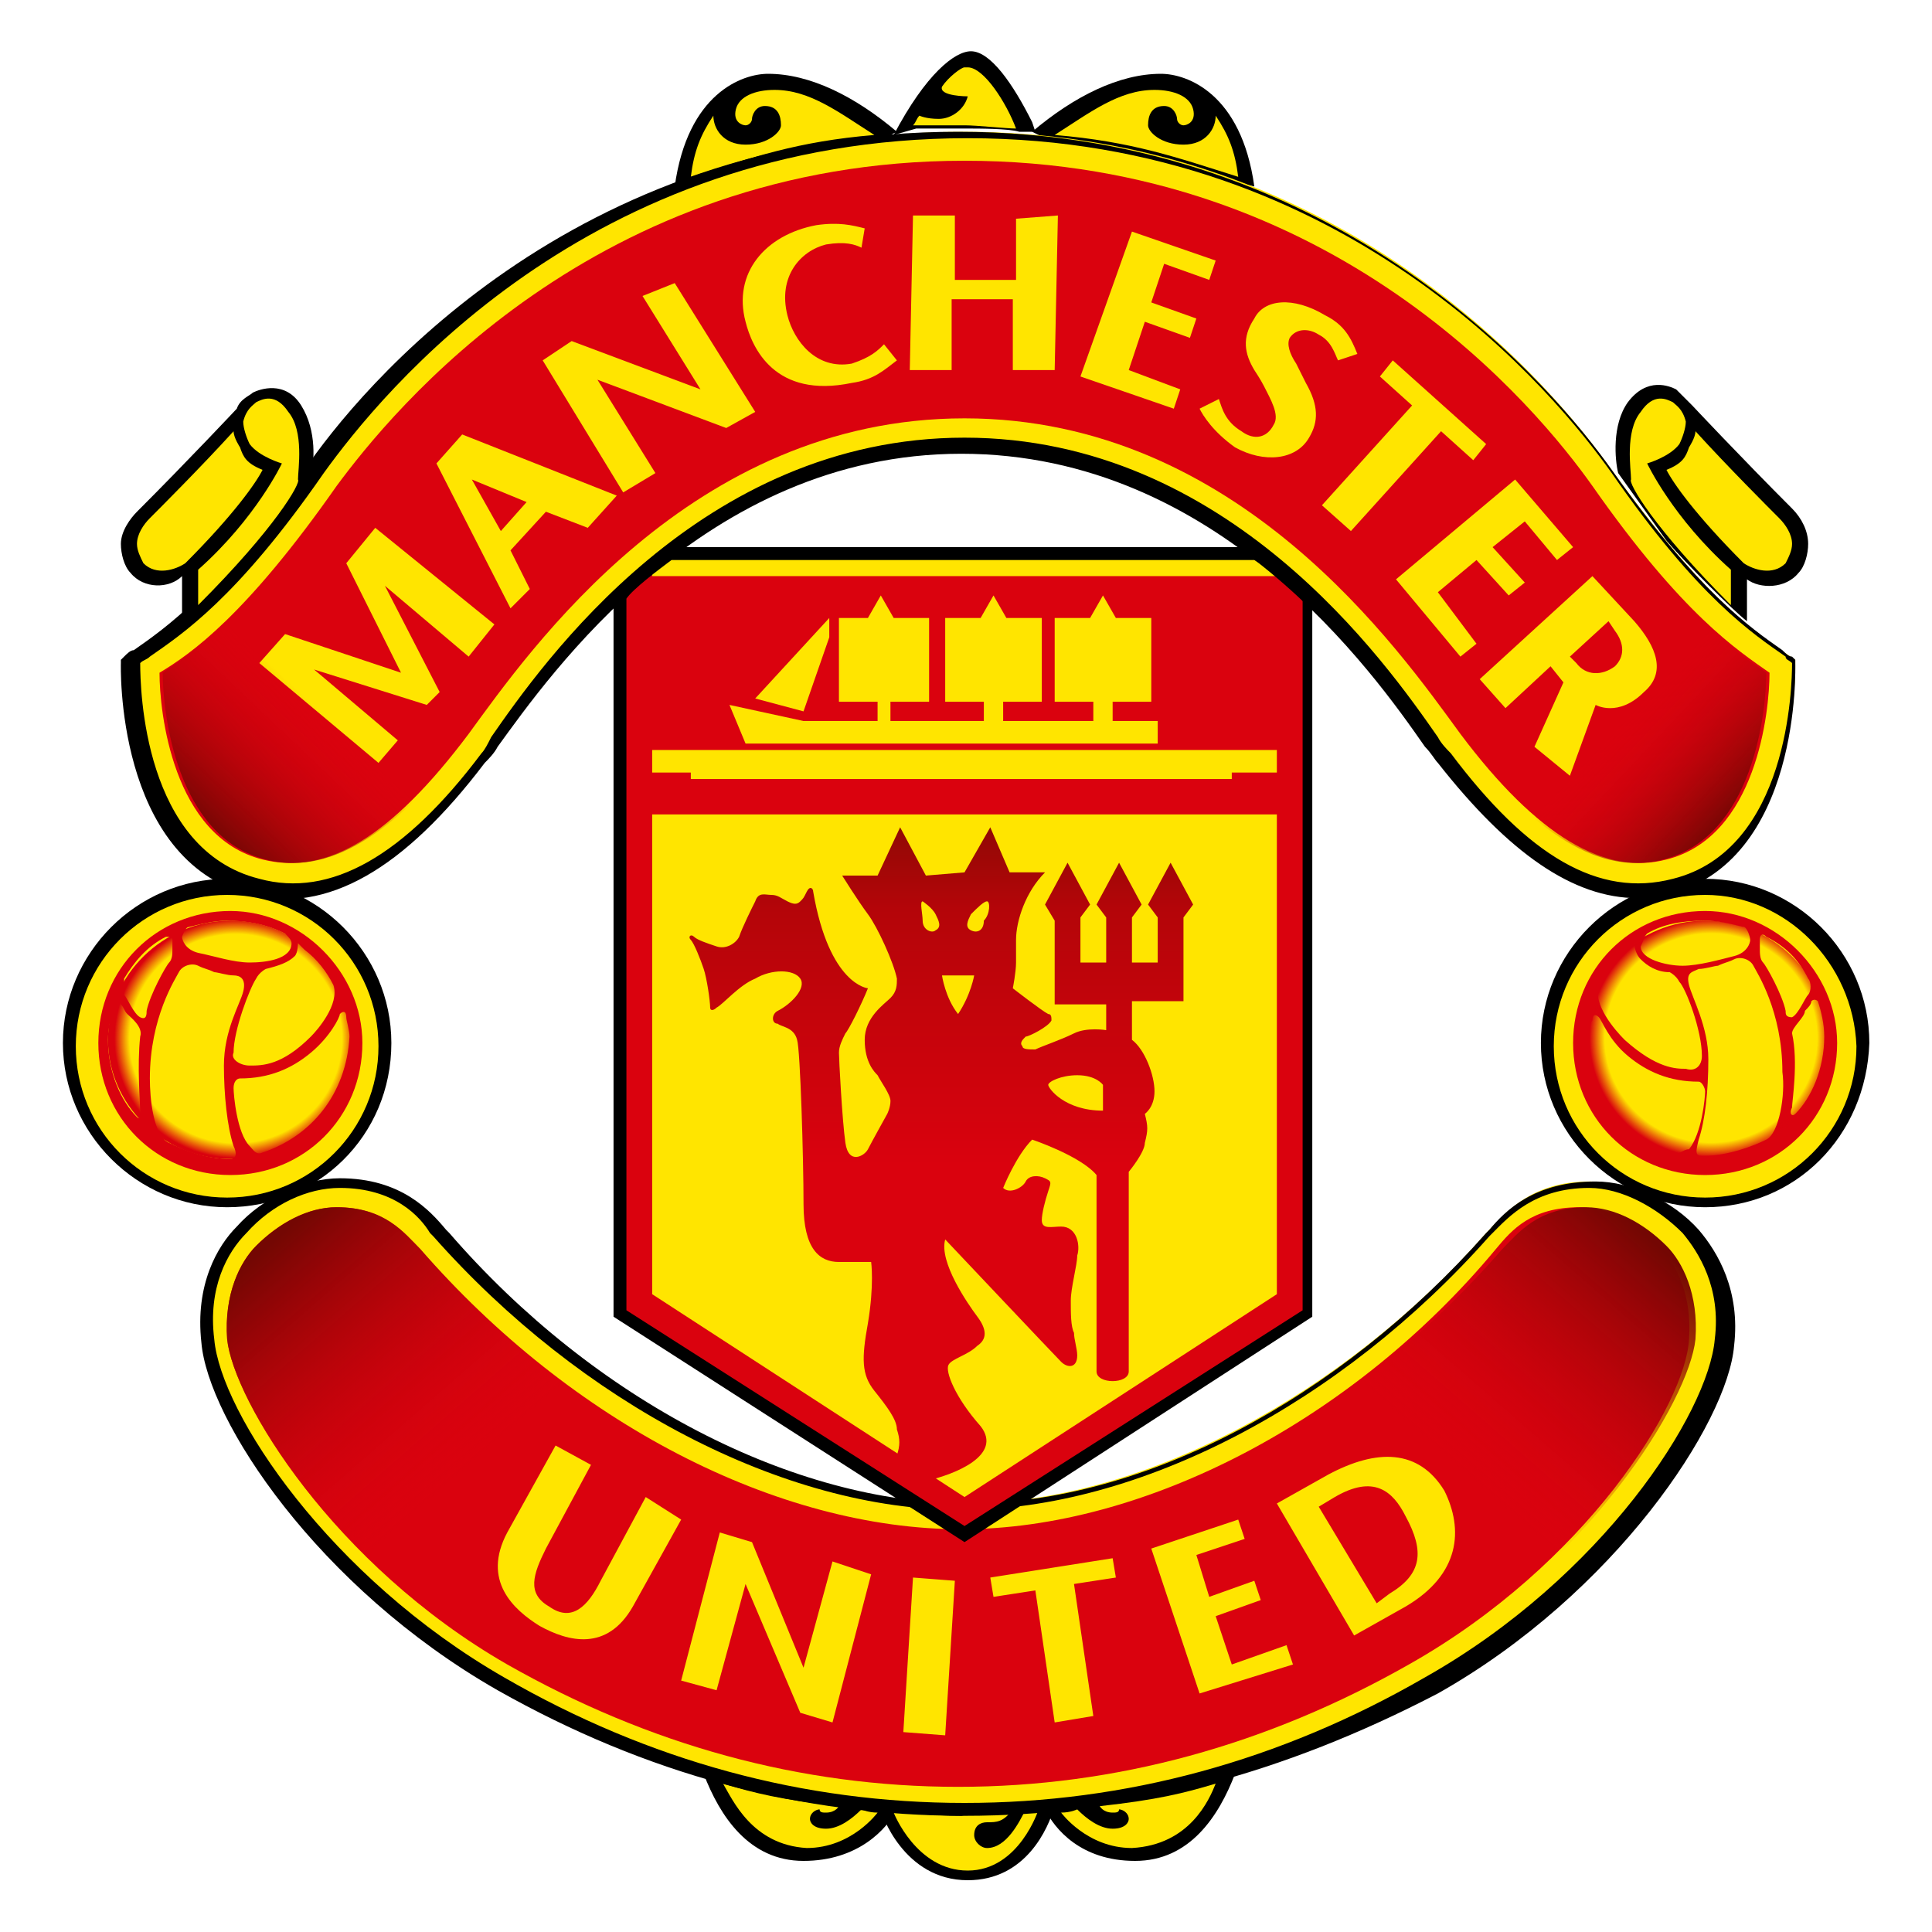
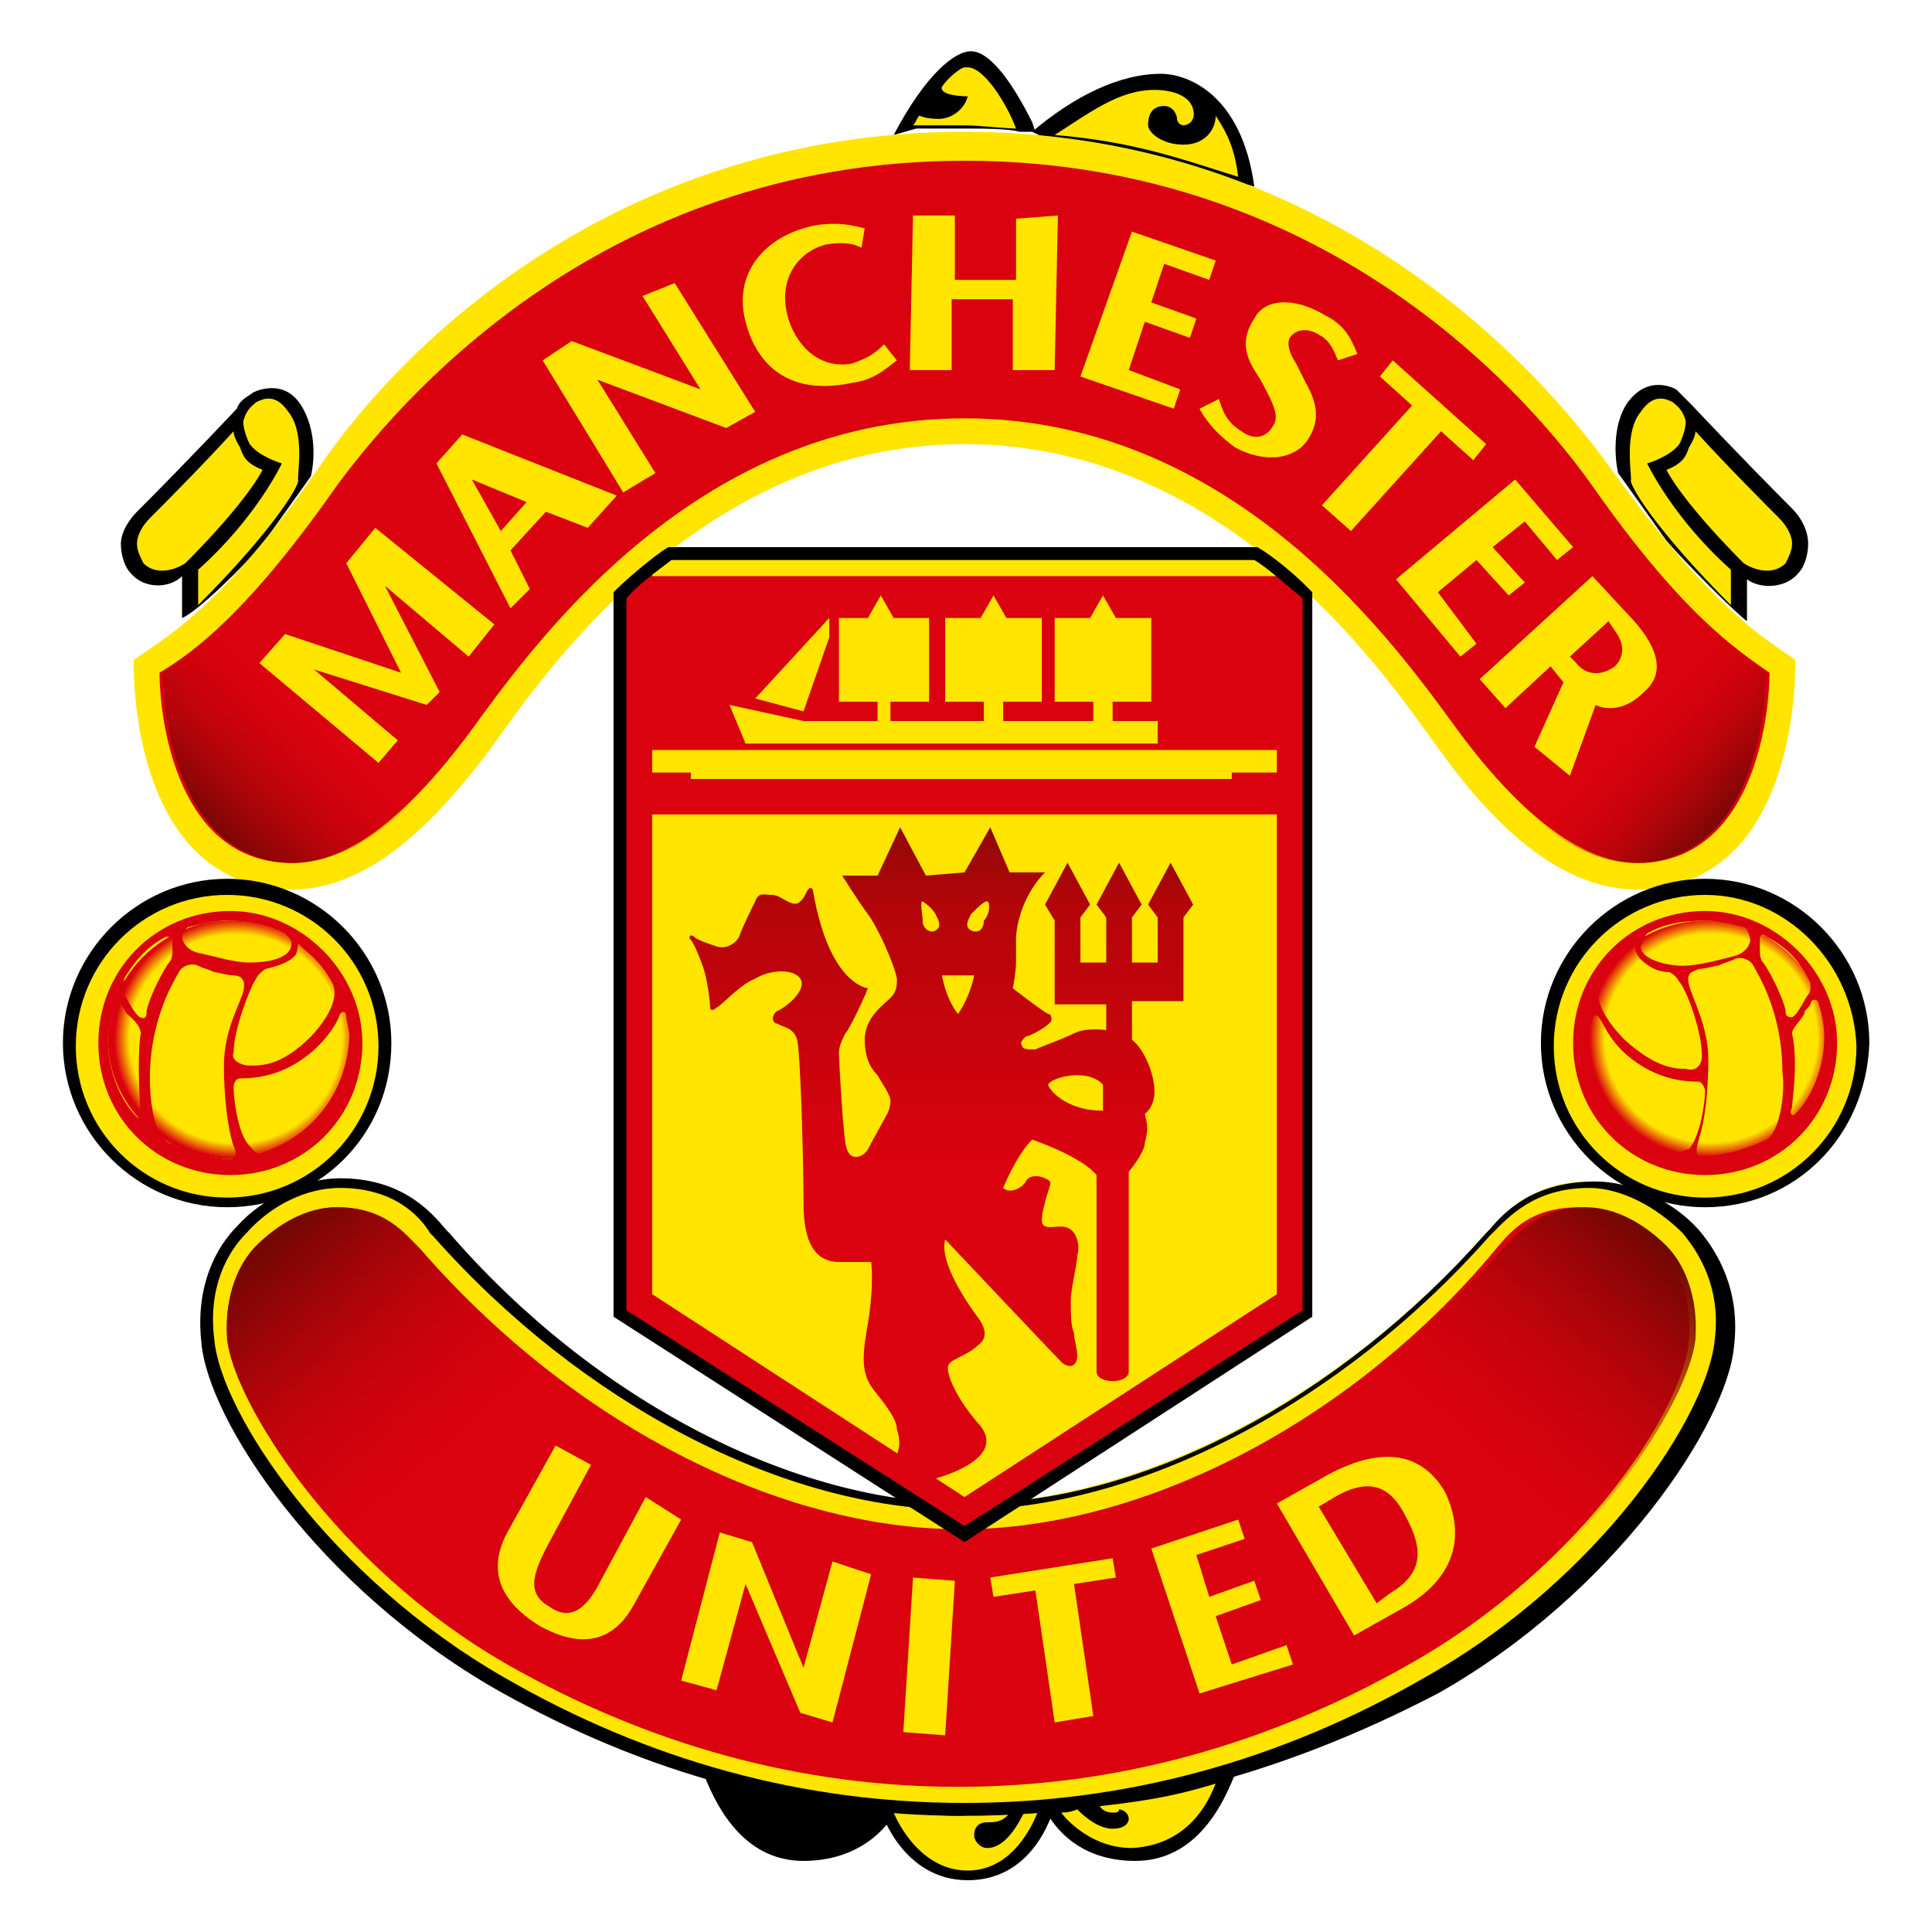
<svg xmlns="http://www.w3.org/2000/svg" xmlns:xlink="http://www.w3.org/1999/xlink" version="1.1" id="Layer_1" x="0px" y="0px" width="60px" height="60px" viewBox="0 0 60 60" style="enable-background:new 0 0 60 60;" xml:space="preserve">
  <style type="text/css">
	.st0{fill:#FFE500;}
	.st1{fill:#DA020E;}
	.st2{clip-path:url(#SVGID_2_);}
	.st3{fill:url(#path7506_1_);}
	.st4{fill:url(#path39821_1_);}
	.st5{fill:url(#path39847_1_);}
	.st6{fill:url(#path39878_1_);}
	.st7{fill:url(#path39888_1_);}
	.st8{fill:url(#path39854_1_);}
	.st9{fill:url(#path39874_1_);}
</style>
  <g id="layer1" transform="translate(-330.946, -277.008)">
    <path id="path22" d="M363.7,333.1c-0.2,0.7-0.9,2.3-2.7,2.3c-2,0-2.7-2.1-2.7-2.2l-0.1-0.2c0,0,1.7,0.1,2.7,0.1   c0.9,0,2.5-0.1,2.8-0.1L363.7,333.1L363.7,333.1z" />
    <path id="path26" d="M368.9,332l0.4,0.1c-0.5,1.3-1.4,2.7-3.1,2.7c-1.7,0-2.5-1-2.8-1.6l-0.3-0.2C363.1,333,366,332.9,368.9,332" />
    <path id="path30" d="M353.2,332l-0.4,0.1c0.5,1.3,1.4,2.7,3.1,2.7c1.7,0,2.6-1,2.9-1.6l0.2-0.2C359,333,356.1,332.9,353.2,332" />
    <path id="path34" class="st0" d="M362.4,333.2c-0.3,0.4-0.5,0.4-0.8,0.4c-0.2,0-0.4,0.1-0.4,0.4c0,0.2,0.2,0.4,0.4,0.4   c0.6,0,1-0.8,1.2-1.2c0,0,0.3,0,0.4,0c0,0-0.6,1.9-2.2,1.9c-1.6,0-2.3-1.8-2.3-1.8s1.4,0.1,2.1,0.1   C361.7,333.2,362.2,333.2,362.4,333.2" />
-     <path id="path890" class="st0" d="M353.4,332.4c1,0.3,1.8,0.5,3.6,0.7c0,0-0.1,0.2-0.4,0.2c-0.1,0-0.2,0-0.2-0.1   c-0.1,0-0.3,0.1-0.3,0.3c0,0.1,0.1,0.3,0.5,0.3c0.4,0,0.8-0.3,1.1-0.6c0,0,0.2,0.1,0.5,0.1c0,0-0.8,1.1-2.2,1.1   C354.3,334.3,353.7,332.9,353.4,332.4" />
    <g id="path1322">
      <path class="st0" d="M360.9,323.7c5.6,0,11.9-3.5,16.2-8.4c0.5-0.5,1.3-1.6,3.2-1.6c1.9,0,4.4,1.7,4.1,4.9    c-0.2,2.3-3.5,7.5-9.1,10.7c-5.6,3.2-10.8,3.9-14.4,3.9c-3.6,0-8.8-0.7-14.4-3.9c-5.6-3.2-8.9-8.4-9.1-10.7    c-0.3-3.2,2.2-4.9,4.1-4.9c1.9,0,2.7,1,3.2,1.6C349,320.3,355.3,323.7,360.9,323.7L360.9,323.7z" />
      <path d="M360.9,333.4c-5.1,0-9.9-1.3-14.5-3.9c-5.6-3.2-9-8.4-9.2-10.8c-0.2-1.8,0.5-3,1.1-3.6c0.8-0.9,2.1-1.5,3.2-1.5    c1.9,0,2.8,1,3.3,1.6l0.1,0.1c4.5,5.2,10.7,8.4,16.1,8.4c5.4,0,11.5-3.2,16.1-8.4l0.1-0.1c0.5-0.6,1.4-1.5,3.3-1.5    c1.1,0,2.4,0.6,3.2,1.5c0.6,0.7,1.3,1.9,1.1,3.6c-0.2,2.4-3.7,7.7-9.2,10.8C370.8,332.1,366,333.4,360.9,333.4z M341.5,313.9    c-1,0-2.1,0.5-2.9,1.4c-0.6,0.6-1.2,1.7-1,3.3c0.2,2.3,3.6,7.4,9,10.5c4.5,2.6,9.3,3.9,14.3,3.9c5,0,9.8-1.3,14.3-3.9    c5.5-3.1,8.8-8.2,9-10.5c0.2-1.6-0.5-2.7-1-3.3c-0.8-0.8-1.9-1.4-2.9-1.4c-1.7,0-2.5,0.9-3,1.4l-0.1,0.1    c-4.6,5.2-10.9,8.5-16.4,8.5c-5.5,0-11.8-3.3-16.4-8.5l-0.1-0.1C344,314.8,343.2,313.9,341.5,313.9z" />
    </g>
    <path id="path1326" class="st1" d="M360.8,324.5c-5.7,0-12.1-3.3-16.8-8.7c-0.5-0.5-1.1-1.3-2.6-1.3c-0.9,0-1.8,0.5-2.5,1.2   c-0.5,0.5-1,1.5-0.9,2.9c0.2,1.9,3.3,7,8.7,10.1c4.4,2.5,9.1,3.8,14,3.8c4.9,0,9.6-1.3,14-3.8c5.5-3.1,8.6-8.1,8.7-10.1   c0.1-1.4-0.4-2.3-0.9-2.9c-0.6-0.7-1.6-1.2-2.5-1.2c-1.5,0-2.1,0.7-2.6,1.3C373,321.1,366.5,324.5,360.8,324.5L360.8,324.5z" />
    <path id="path6226" d="M385.2,296.3l0-1.3c0.4,0.3,1.2,0.3,1.6-0.2c0.2-0.2,0.3-0.6,0.3-0.9c0-0.4-0.2-0.8-0.5-1.1   c-1.6-1.6-3.1-3.2-3.1-3.2c-0.2-0.2-0.4-0.4-0.5-0.5c-0.2-0.1-0.9-0.4-1.5,0.4c-0.5,0.7-0.4,1.8-0.3,2.2l1.5,2.1   C383.3,294.5,384.8,296,385.2,296.3" />
-     <path id="path6234" d="M352.3,282.7c1.9-0.7,3.7-1.2,6.1-1.4l0.4-0.2c-1.3-1.1-2.7-1.8-4-1.8c-0.8,0-2.5,0.6-2.9,3.5L352.3,282.7   L352.3,282.7z" />
    <path id="path6238" d="M369.5,282.7c-1.9-0.7-3.7-1.2-6.1-1.4l-0.4-0.2c1.3-1.1,2.7-1.8,4-1.8c0.8,0,2.5,0.6,2.9,3.5L369.5,282.7z" />
    <path id="path6246" d="M358.7,281.2c1-1.9,1.9-2.6,2.4-2.6c0.6,0,1.3,1,1.9,2.2l0.1,0.3l-0.5,0c-0.3-0.1-1.3-0.1-1.6-0.1   c-0.4,0-1.2,0-1.6,0L358.7,281.2L358.7,281.2z" />
    <path id="path6270" class="st0" d="M351,323.5l-1.4,2.6c-0.4,0.8-0.9,1.3-1.6,0.8c-0.7-0.4-0.5-1-0.1-1.8l1.4-2.6l-1.1-0.6   l-1.5,2.7c-0.8,1.5,0.2,2.4,1,2.9c0.9,0.5,2.1,0.8,2.9-0.6l1.5-2.7L351,323.5L351,323.5z M369.2,328.7l-0.5-1.5l1.4-0.5l-0.2-0.6   l-1.4,0.5l-0.4-1.3l1.5-0.5l-0.2-0.6l-2.7,0.9l1.5,4.5l2.9-0.9l-0.2-0.6L369.2,328.7z M372.2,322.8l-1.6,0.9l2.4,4.1l1.6-0.9   c1.7-1,1.8-2.4,1.2-3.6C375,322,373.7,322,372.2,322.8 M374.6,324.1c0.6,1.1,0.5,1.8-0.5,2.4l-0.4,0.3l-1.8-3l0.5-0.3   C373.6,322.8,374.2,323.3,374.6,324.1 M361.7,326l0.1,0.6l1.3-0.2l0.6,4.1l1.2-0.2l-0.6-4.1l1.3-0.2l-0.1-0.6L361.7,326L361.7,326z    M360.6,326.1l-1.3-0.1l-0.3,4.8l1.3,0.1L360.6,326.1z M356.8,325.5l-0.9,3.3l-1.6-3.9l-1-0.3l-1.2,4.6l1.1,0.3l0.9-3.3l1.7,4   l1,0.3l1.2-4.6L356.8,325.5L356.8,325.5z" />
    <path id="path7502" class="st0" d="M350.2,295.4v22.3l10.7,6.9l10.7-6.9l0-22.3c-0.3-0.3-1.1-1-1.6-1.3h-18.2   C351.3,294.5,350.4,295.2,350.2,295.4z" />
    <g>
      <defs>
        <path id="SVGID_1_" d="M350.2,295.4v22.3l10.7,6.9l10.7-6.9l0-22.3c-0.3-0.3-1.1-1-1.6-1.3h-18.2     C351.3,294.5,350.4,295.2,350.2,295.4z" />
      </defs>
      <clipPath id="SVGID_2_">
        <use xlink:href="#SVGID_1_" style="overflow:visible;" />
      </clipPath>
      <g id="path41110" class="st2">
        <polygon class="st1" points="360.9,325.8 349.2,318.3 349.2,286.3 351.2,286.3 351.2,317.2 360.9,323.5 370.6,317.2 370.6,286.4      372.6,286.4 372.5,318.3    " />
      </g>
    </g>
    <linearGradient id="path7506_1_" gradientUnits="userSpaceOnUse" x1="691.314" y1="34.45" x2="691.314" y2="23.82" gradientTransform="matrix(1 0 0 -1 -330.946 337.008)">
      <stop offset="0" style="stop-color:#8F0904" />
      <stop offset="0.25" style="stop-color:#B40509" />
      <stop offset="1" style="stop-color:#DA020E" />
    </linearGradient>
    <path id="path7506" class="st3" d="M365.2,311.5v-0.8c0,0-0.2-0.3-0.8-0.3c-0.5,0-0.9,0.2-0.9,0.3   C363.5,310.8,364,311.5,365.2,311.5 M360.9,304.1l0.8-1.4l0.6,1.4h1.1c-0.6,0.6-0.9,1.5-0.9,2.1v0.7c0,0.3-0.1,0.8-0.1,0.8   s0.9,0.7,1.1,0.8c0.1,0,0.1,0.1,0.1,0.2c-0.1,0.2-0.7,0.5-0.8,0.5c-0.1,0.1-0.2,0.2-0.1,0.3c0,0.1,0.2,0.1,0.4,0.1   c0.2-0.1,0.8-0.3,1.2-0.5c0.4-0.2,1-0.1,1-0.1v-0.8h-1.6v-2.6l-0.3-0.5l0.7-1.3l0.7,1.3l-0.3,0.4v1.4h0.8v-1.4l-0.3-0.4l0.7-1.3   l0.7,1.3l-0.3,0.4v1.4h0.8v-1.4l-0.3-0.4l0.7-1.3l0.7,1.3l-0.3,0.4l0,2.6h-1.6v1.2c0.4,0.3,0.7,1.1,0.7,1.6c0,0.5-0.3,0.7-0.3,0.7   c0.1,0.4,0.1,0.5,0,0.9c0,0.3-0.5,0.9-0.5,0.9v6.2c0,0.4-1,0.4-1,0v-6.1c-0.5-0.6-2-1.1-2-1.1c-0.5,0.5-0.9,1.5-0.9,1.5   c0.2,0.2,0.6,0,0.7-0.2c0.1-0.2,0.4-0.2,0.6-0.1c0.2,0.1,0.2,0.1,0.1,0.4c-0.1,0.3-0.2,0.7-0.2,0.9c0,0.3,0.3,0.2,0.6,0.2   c0.5,0,0.6,0.6,0.5,0.9c0,0.3-0.2,1-0.2,1.4c0,0.4,0,0.8,0.1,1c0,0.2,0.1,0.5,0.1,0.7c0,0.4-0.3,0.4-0.5,0.2   c-0.2-0.2-3.6-3.8-3.6-3.8c-0.2,0.7,0.7,2,1,2.4c0.3,0.4,0.3,0.7,0,0.9c-0.3,0.3-0.8,0.4-0.9,0.6c-0.1,0.2,0.2,1,1,1.9   c0.7,0.9-0.8,1.5-1.7,1.7c-0.9,0.2-0.9-0.4-0.9-0.8c0.1-0.3,0.1-0.5,0-0.8c0-0.3-0.3-0.7-0.7-1.2c-0.4-0.5-0.4-1-0.2-2.1   c0.2-1.2,0.1-1.9,0.1-1.9s-0.4,0-1,0c-0.6,0-1.1-0.4-1.1-1.8c0-1.4-0.1-4.8-0.2-5.1c-0.1-0.4-0.5-0.4-0.6-0.5c-0.2,0-0.2-0.3,0-0.4   c0.4-0.2,0.9-0.7,0.7-1c-0.2-0.3-0.9-0.3-1.4,0c-0.5,0.2-1,0.8-1.2,0.9c-0.1,0.1-0.2,0.1-0.2,0c0-0.2-0.1-0.9-0.2-1.2   c-0.1-0.3-0.3-0.8-0.4-0.9c-0.1-0.1,0-0.2,0.1-0.1c0.1,0.1,0.4,0.2,0.7,0.3c0.3,0.1,0.6-0.1,0.7-0.3c0.1-0.3,0.4-0.9,0.5-1.1   c0.1-0.3,0.3-0.2,0.5-0.2c0.2,0,0.3,0.1,0.5,0.2c0.2,0.1,0.3,0.1,0.4,0c0.1-0.1,0.1-0.1,0.2-0.3c0.1-0.2,0.2-0.1,0.2,0   c0.5,2.9,1.7,3,1.7,3c-0.2,0.5-0.6,1.3-0.7,1.4c-0.1,0.2-0.2,0.4-0.2,0.6c0,0.2,0.1,2.1,0.2,2.8c0.1,0.7,0.6,0.4,0.7,0.2   c0.1-0.2,0.6-1.1,0.6-1.1s0.1-0.2,0.1-0.4c0-0.2-0.3-0.6-0.4-0.8c-0.1-0.1-0.4-0.4-0.4-1.1c0-0.7,0.6-1.1,0.8-1.3   c0.2-0.2,0.2-0.4,0.2-0.6c-0.1-0.5-0.6-1.6-0.9-2c-0.3-0.4-0.8-1.2-0.8-1.2h1.1l0.7-1.5l0.8,1.5L360.9,304.1L360.9,304.1z    M360.7,308.5c0.4-0.6,0.5-1.2,0.5-1.2h-1C360.2,307.3,360.3,308,360.7,308.5 M359.6,305.6c0,0.3,0.3,0.4,0.4,0.3   c0.2-0.1,0.1-0.3,0-0.5c-0.1-0.2-0.4-0.4-0.4-0.4C359.5,305,359.6,305.4,359.6,305.6 M361.6,305c-0.1,0-0.3,0.2-0.5,0.4   c-0.1,0.2-0.2,0.4,0,0.5c0.2,0.1,0.4,0,0.4-0.3C361.7,305.4,361.7,305,361.6,305" />
    <path id="path7932" class="st1" d="M351,301v1.3h19.7V301h-1.5v0.2h-16.8V301H351z" />
    <path id="path8358" class="st1" d="M351,294.9h19.7v5.4H351V294.9z" />
    <path id="path8790" class="st0" d="M354.4,298.7l1.5,0.4l0.8-2.3v-0.6L354.4,298.7z M366.9,300.1v-0.7h-1.4v-0.6h1.2v-2.6h-1.1   l-0.4-0.7l-0.4,0.7h-1.1v2.6h1.2v0.6h-2.8v-0.6h1.2v-2.6h-1.1l-0.4-0.7l-0.4,0.7h-1.1v2.6h1.2v0.6h-2.9v-0.6h1.2v-2.6h-1.1   l-0.4-0.7l-0.4,0.7H357v2.6h1.2v0.6l-2.3,0l-2.3-0.5l0.5,1.2H366.9L366.9,300.1z" />
-     <path id="path8794" class="st0" d="M352.4,282.5c1.9-0.6,3.3-1.1,5.7-1.3c-1.1-0.7-2-1.4-3.1-1.4c-0.6,0-1.1,0.2-1.2,0.6   c-0.1,0.4,0.2,0.5,0.3,0.5c0.1,0,0.2-0.1,0.2-0.2c0-0.1,0.1-0.4,0.4-0.4c0.4,0,0.5,0.3,0.5,0.6c0,0.2-0.4,0.6-1.1,0.6   c-0.7,0-1-0.5-1-0.9C352.7,281.2,352.5,281.7,352.4,282.5" />
    <path id="path10086" d="M339.1,293.9l1.5-2.1c0.1-0.4,0.2-1.4-0.3-2.2c-0.5-0.8-1.3-0.5-1.5-0.4c-0.1,0.1-0.4,0.2-0.5,0.5   c0,0-1.5,1.6-3.1,3.2c-0.2,0.2-0.5,0.6-0.5,1c0,0.3,0.1,0.7,0.3,0.9c0.4,0.5,1.2,0.5,1.6,0.1l0,1.3   C337.1,296,338.6,294.5,339.1,293.9" />
    <g id="path10094">
      <path class="st0" d="M360.9,290.8c8.8,0,13.8,8.3,14.9,9.7c1.9,2.6,4.3,4.7,7.1,4c4-1,3.8-7,3.8-7c-1-0.7-2.6-1.6-5.7-5.9    c-3-4.2-9.7-10.5-20.1-10.5c-10.4,0-17.2,6.2-20.1,10.5c-3,4.3-4.7,5.2-5.7,5.9c0,0-0.2,6,3.8,7c2.8,0.7,5.1-1.4,7.1-4    C347.1,299.1,352.1,290.8,360.9,290.8L360.9,290.8z" />
-       <path d="M381.8,304.9c-2,0-4-1.4-6.2-4.2c-0.1-0.1-0.2-0.3-0.4-0.5c-1.6-2.3-6.4-9.1-14.4-9.1c-8,0-12.8,6.9-14.4,9.1    c-0.1,0.2-0.3,0.4-0.4,0.5c-2.5,3.3-4.9,4.7-7.3,4.1c-4.2-1.1-4-7.2-4-7.2l0-0.1l0.1-0.1c0.1-0.1,0.2-0.2,0.3-0.2    c1-0.7,2.6-1.8,5.3-5.6c1.7-2.5,8.3-10.5,20.3-10.5c11.9,0,18.6,8.1,20.3,10.5c2.7,3.8,4.3,4.9,5.3,5.6c0.1,0.1,0.2,0.2,0.3,0.2    l0.1,0.1l0,0.1c0,0.1,0.2,6.2-4,7.2C382.5,304.8,382.2,304.9,381.8,304.9z M360.9,290.6c8.2,0,13.1,7,14.7,9.3    c0.1,0.2,0.3,0.4,0.4,0.5c2.4,3.2,4.6,4.5,6.9,3.9c3.6-0.9,3.7-6,3.7-6.7c-0.1-0.1-0.2-0.1-0.2-0.2c-1-0.7-2.7-1.8-5.4-5.7    c-1.7-2.4-8.2-10.4-20-10.4c-11.8,0-18.2,7.9-20,10.4c-2.7,3.9-4.4,5-5.4,5.7c-0.1,0.1-0.2,0.1-0.3,0.2c0,0.8,0.1,5.8,3.7,6.7    c2.2,0.6,4.5-0.7,6.9-3.9c0.1-0.1,0.2-0.3,0.3-0.5C347.8,297.6,352.7,290.6,360.9,290.6z" />
    </g>
    <path id="path10098" class="st1" d="M360.9,290c8.5,0,13.5,7.2,15.4,9.8c2.4,3.2,4.5,4.4,6.4,3.9c2.8-0.7,3.2-4.6,3.2-5.8v0l0,0   c-1-0.7-2.7-1.8-5.5-5.8c-1.7-2.4-8-10.1-19.5-10.1c-11.5,0-17.8,7.8-19.5,10.1c-2.8,4-4.5,5.2-5.5,5.8l0,0l0,0   c0,1.2,0.4,5.1,3.2,5.8c2,0.5,4-0.7,6.4-3.9C347.4,297.2,352.4,290,360.9,290" />
    <path id="path14986" class="st0" d="M356.3,284c-1.6,0.3-2.6,1.5-2.2,3c0.2,0.8,0.9,2.4,3.3,1.9c0.7-0.1,1-0.4,1.4-0.7l-0.4-0.5   c-0.2,0.2-0.4,0.4-1,0.6c-1.1,0.2-1.8-0.7-2-1.5c-0.3-1.2,0.4-2,1.2-2.2c0.6-0.1,0.9,0,1.1,0.1h0l0.1-0.6   C357.4,284,357,283.9,356.3,284 M369.3,290.9c0.9,0.5,1.9,0.4,2.3-0.3c0.3-0.5,0.3-1-0.1-1.7c-0.1-0.2-0.2-0.4-0.3-0.6   c-0.2-0.3-0.3-0.6-0.2-0.8c0.2-0.3,0.6-0.3,0.9-0.1c0.4,0.2,0.5,0.6,0.6,0.8l0.6-0.2c-0.2-0.5-0.4-0.9-1-1.2   c-1-0.6-1.9-0.5-2.2,0.1c-0.4,0.6-0.3,1.1,0,1.6c0,0,0.2,0.3,0.3,0.5c0.2,0.4,0.5,0.9,0.3,1.2c-0.2,0.4-0.6,0.5-1,0.2   c-0.5-0.3-0.6-0.7-0.7-1l-0.6,0.3C368.3,289.9,368.6,290.4,369.3,290.9 M362.5,283.8l0,1.9l-1.9,0l0-2l-1.3,0l-0.1,4.8l1.3,0l0-2.2   l1.9,0l0,2.2l1.3,0l0.1-4.8L362.5,283.8L362.5,283.8z M380.5,298.9c0,0,0.7,0.4,1.5-0.4c0.7-0.6,0.4-1.4-0.3-2.2l-1.3-1.4l-3.5,3.2   l0.8,0.9l1.4-1.3l0.4,0.5l-0.9,2l1.1,0.9L380.5,298.9L380.5,298.9z M381.1,296.6c0.3,0.4,0.3,0.8,0,1.1c-0.4,0.3-0.9,0.3-1.2-0.1   l-0.2-0.2l1.2-1.1L381.1,296.6L381.1,296.6z M375.6,295.4l1.2-1l1,1.1l0.5-0.4l-1-1.1l1-0.8l1,1.2l0.5-0.4l-1.8-2.1l-3.7,3.1l2,2.4   l0.5-0.4L375.6,295.4L375.6,295.4z M374.2,288.2l-0.4,0.5l1,0.9l-2.8,3.1l0.9,0.8l2.8-3.1l1,0.9l0.4-0.5L374.2,288.2z M366,288.5   l0.5-1.5l1.4,0.5l0.2-0.6l-1.4-0.5l0.4-1.2l1.4,0.5l0.2-0.6l-2.6-0.9l-1.6,4.5l2.9,1l0.2-0.6L366,288.5L366,288.5z M350.9,286.2   l1.8,2.9l-4-1.5l-0.9,0.6l2.5,4.1l1-0.6l-1.8-2.9l4,1.5l0.9-0.5l-2.5-4L350.9,286.2L350.9,286.2z M345.3,290.5l-0.8,0.9l2.3,4.5   l0.6-0.6l-0.6-1.2l1.1-1.2l1.3,0.5l0.9-1L345.3,290.5L345.3,290.5z M347.3,292.6l-0.8,0.9l-0.9-1.6L347.3,292.6z M342.6,293.4   l-0.9,1.1l1.7,3.4l-3.6-1.2l-0.8,0.9l3.7,3.1l0.6-0.7l-2.6-2.2l3.5,1.1l0.4-0.4l-1.7-3.3l2.6,2.2l0.8-1L342.6,293.4L342.6,293.4z" />
    <path id="path15846" class="st0" d="M337.1,295.8l0-1.1c1.8-1.6,2.6-3.3,2.6-3.3s-0.7-0.2-1-0.6c-0.1-0.2-0.2-0.5-0.2-0.7   c0.1-0.4,0.3-0.5,0.4-0.6c0.2-0.1,0.6-0.3,1,0.3c0.5,0.6,0.3,1.8,0.3,2.1C340.3,292,339.5,293.4,337.1,295.8" />
    <path id="path16274" class="st0" d="M339.1,291.6c-0.2,0.4-0.9,1.4-2.4,2.9c-0.3,0.2-0.9,0.4-1.3,0c-0.1-0.2-0.2-0.4-0.2-0.6   c0-0.3,0.2-0.6,0.4-0.8c0.3-0.3,1.6-1.6,2.6-2.7c0,0.2,0.2,0.5,0.2,0.5C338.5,291.2,338.6,291.4,339.1,291.6" />
    <linearGradient id="path39821_1_" gradientUnits="userSpaceOnUse" x1="672.673" y1="23.438" x2="678.738" y2="16.477" gradientTransform="matrix(1 0 0 -1 -330.946 337.008)">
      <stop offset="0" style="stop-color:#740703" />
      <stop offset="1" style="stop-color:#DA020E;stop-opacity:0" />
    </linearGradient>
    <path id="path39821" class="st4" d="M360.8,324.5c-5.7,0-12.1-3.3-16.8-8.7c-0.5-0.5-1.1-1.3-2.6-1.3c-0.9,0-1.8,0.5-2.5,1.2   c-0.5,0.5-1,1.5-0.9,2.9c0.2,1.9,3.3,7,8.7,10.1c4.4,2.5,9.1,3.8,14,3.8" />
    <linearGradient id="path39847_1_" gradientUnits="userSpaceOnUse" x1="944.337" y1="23.438" x2="950.402" y2="16.477" gradientTransform="matrix(-1 0 0 -1 1324.304 337.008)">
      <stop offset="0" style="stop-color:#740703" />
      <stop offset="1" style="stop-color:#DA020E;stop-opacity:0" />
    </linearGradient>
    <path id="path39847" class="st5" d="M360.8,324.5c5.7,0,12.1-3.3,16.8-8.7c0.5-0.5,1.1-1.3,2.6-1.3c0.9,0,1.8,0.5,2.5,1.2   c0.5,0.5,1,1.5,0.9,2.9c-0.2,1.9-3.3,7-8.7,10.1c-4.4,2.5-9.1,3.8-14,3.8" />
    <linearGradient id="path39878_1_" gradientUnits="userSpaceOnUse" x1="715.784" y1="34.715" x2="712.502" y2="37.804" gradientTransform="matrix(1 0 0 -1 -330.946 337.008)">
      <stop offset="0" style="stop-color:#740703" />
      <stop offset="1" style="stop-color:#DA020E;stop-opacity:0" />
    </linearGradient>
    <path id="path39878" class="st6" d="M376.2,299.8c2.4,3.2,4.5,4.4,6.4,3.9c2.8-0.7,3.2-4.6,3.2-5.8v0l0,0c-1-0.7-2.7-1.8-5.5-5.8" />
    <linearGradient id="path39888_1_" gradientUnits="userSpaceOnUse" x1="987.579" y1="34.386" x2="984.104" y2="38.054" gradientTransform="matrix(-1 0 0 -1 1324.838 337.008)">
      <stop offset="0" style="stop-color:#740703" />
      <stop offset="1" style="stop-color:#DA020E;stop-opacity:0" />
    </linearGradient>
    <path id="path39888" class="st7" d="M345.6,299.8c-2.4,3.2-4.5,4.4-6.4,3.9c-2.8-0.7-3.2-4.6-3.2-5.8v0l0,0c1-0.7,2.7-1.8,5.5-5.8" />
    <path id="path41035" class="st0" d="M369.4,282.5c-1.9-0.6-3.3-1.1-5.7-1.3c1.1-0.7,2-1.4,3.1-1.4c0.6,0,1.1,0.2,1.2,0.6   c0.1,0.4-0.2,0.5-0.3,0.5c-0.1,0-0.2-0.1-0.2-0.2c0-0.1-0.1-0.4-0.4-0.4c-0.4,0-0.5,0.3-0.5,0.6c0,0.2,0.4,0.6,1.1,0.6   c0.7,0,1-0.5,1-0.9C369.1,281.2,369.3,281.7,369.4,282.5" />
    <path id="path9646-8" class="st0" d="M361,280c-0.1,0.4-0.5,0.7-0.9,0.7l0,0c-0.4,0-0.6-0.1-0.6-0.1l0,0c-0.1,0.1-0.1,0.2-0.2,0.3   l0,0c0.4,0,1.3,0,1.6,0l0,0c0.4,0,1.3,0.1,1.6,0.1l0,0c-0.3-0.8-1-1.9-1.5-1.9l0,0c0,0,0,0-0.1,0l0,0c-0.1,0-0.5,0.3-0.7,0.6   C360.1,280,361,280,361,280z" />
    <path id="path41092" class="st0" d="M384.7,295.8l0-1.1c-1.8-1.6-2.6-3.3-2.6-3.3s0.7-0.2,1-0.6c0.1-0.2,0.2-0.5,0.2-0.7   c-0.1-0.4-0.3-0.5-0.4-0.6c-0.2-0.1-0.6-0.3-1,0.3c-0.5,0.6-0.3,1.8-0.3,2.1C381.5,292,382.3,293.4,384.7,295.8" />
    <path id="path41094" class="st0" d="M382.7,291.6c0.2,0.4,0.9,1.4,2.4,2.9c0.3,0.2,0.9,0.4,1.3,0c0.1-0.2,0.2-0.4,0.2-0.6   c0-0.3-0.2-0.6-0.4-0.8c-0.3-0.3-1.6-1.6-2.6-2.7c0,0.2-0.2,0.5-0.2,0.5C383.3,291.2,383.2,291.4,382.7,291.6" />
    <g id="path41140">
      <path d="M360.9,324.9l-10.9-7v-22.5l0.1-0.1c0.2-0.2,1.1-1,1.6-1.3l0.1,0H370l0,0c0.5,0.3,1.1,0.8,1.5,1.2l0.2,0.2l0,0.1l0,22.4    L360.9,324.9z M350.4,317.7l10.5,6.7l10.5-6.7l0-22.1l-0.1-0.1c-0.4-0.3-0.9-0.8-1.4-1.1h-18.1c-0.4,0.3-1.2,0.9-1.4,1.2V317.7z" />
    </g>
    <path id="path41152" class="st0" d="M368.7,332.4c-1,0.3-1.8,0.5-3.6,0.7c0,0,0.1,0.2,0.4,0.2c0.1,0,0.2,0,0.2-0.1   c0.1,0,0.3,0.1,0.3,0.3c0,0.1-0.1,0.3-0.5,0.3c-0.4,0-0.8-0.3-1.1-0.6c0,0-0.2,0.1-0.5,0.1c0,0,0.8,1.1,2.2,1.1   C367.9,334.3,368.5,332.9,368.7,332.4" />
    <g id="path6214">
      <path class="st0" d="M333.1,309.5c0-2.7,2.2-4.9,4.9-4.9c2.7,0,4.9,2.2,4.9,4.9c0,2.7-2.2,4.9-4.9,4.9    C335.3,314.3,333.1,312.2,333.1,309.5z" />
      <path d="M338,314.5c-2.8,0-5.1-2.3-5.1-5.1c0-2.8,2.3-5.1,5.1-5.1c2.8,0,5.1,2.3,5.1,5.1C343.1,312.3,340.8,314.5,338,314.5z     M338,304.8c-2.6,0-4.7,2.1-4.7,4.7c0,2.6,2.1,4.7,4.7,4.7c2.6,0,4.7-2.1,4.7-4.7C342.7,306.9,340.6,304.8,338,304.8z" />
    </g>
    <radialGradient id="path39854_1_" cx="670.562" cy="24.329" r="3.621" gradientTransform="matrix(1.041 0 0 -1.024 -359.786 334.176)" gradientUnits="userSpaceOnUse">
      <stop offset="0" style="stop-color:#DA030E;stop-opacity:0" />
      <stop offset="0.875" style="stop-color:#DA020E;stop-opacity:0" />
      <stop offset="1" style="stop-color:#DA020E" />
    </radialGradient>
    <path id="path39854" class="st8" d="M334.3,309.3c0-2,1.7-3.7,3.8-3.7c2.1,0,3.8,1.7,3.8,3.7c0,2-1.7,3.7-3.8,3.7   C336,313,334.3,311.3,334.3,309.3z" />
    <path id="path17130" class="st1" d="M339.1,312.8c-0.2,0.1-0.3-0.1-0.4-0.2c-0.4-0.4-0.5-1.6-0.5-1.8c0-0.2,0.1-0.3,0.2-0.3   c0.9,0,1.6-0.3,2.2-0.8c0.6-0.5,0.9-1.1,0.9-1.2c0.1-0.1,0.2-0.1,0.2,0.1c0,0.1,0.1,0.4,0.1,0.6C341.7,311,340.6,312.3,339.1,312.8    M338.1,313C338.1,313,338,313,338.1,313c-0.8,0-1.5-0.3-1.9-0.5c-0.5-0.2-0.6-1.4-0.6-2c0-1.9,0.8-3.1,0.9-3.3   c0.1-0.2,0.4-0.3,0.6-0.2c0.2,0.1,0.3,0.1,0.5,0.2c0.1,0,0.4,0.1,0.6,0.1c0.2,0,0.4,0.1,0.3,0.5c-0.1,0.4-0.6,1.2-0.6,2.3   c0,0.9,0.1,1.9,0.3,2.5C338.3,312.8,338.3,313,338.1,313 M335.3,308.6c-0.2-0.1-0.4-0.6-0.5-0.7c0-0.1,0-0.4,0-0.5   c0.3-0.5,0.7-1,1.3-1.3c0.1,0,0.2,0,0.2,0.1c0,0.1,0,0.2,0,0.3c0,0.1,0,0.3-0.1,0.4c-0.1,0.1-0.6,1-0.7,1.5   C335.5,308.5,335.5,308.7,335.3,308.6 M335.2,311.7c-0.5-0.5-0.9-1.4-0.9-2.4c0-0.4,0.1-0.7,0.2-1.1c0,0,0.1-0.2,0.2,0   c0.1,0.1,0.1,0.2,0.2,0.3c0.1,0.1,0.5,0.4,0.4,0.7c-0.1,0.9,0,2.1,0,2.3C335.4,311.7,335.3,311.8,335.2,311.7 M336.8,305.8   c0.4-0.1,0.8-0.2,1.2-0.2c0.6,0,1.2,0.1,1.8,0.4c0.1,0.1,0.2,0.2,0.2,0.3c0,0.5-0.8,0.6-1.3,0.6c-0.5,0-1.1-0.2-1.6-0.3   c-0.4-0.1-0.5-0.4-0.5-0.5C336.6,306.1,336.7,305.8,336.8,305.8 M340.2,306.3c0.1,0.1,0.2,0.2,0.2,0.2c0.4,0.3,0.7,0.7,0.9,1.1   c0.2,0.6-0.5,1.4-0.7,1.6c-0.9,0.9-1.5,0.9-1.9,0.9c-0.3,0-0.6-0.2-0.5-0.4c0-0.7,0.5-2,0.7-2.3c0.1-0.2,0.3-0.3,0.3-0.3   c0.4-0.1,0.7-0.2,0.9-0.4C340.2,306.6,340.2,306.3,340.2,306.3 M338.1,305.3c-2.3,0-4.1,1.8-4.1,4.1c0,2.3,1.8,4.1,4.1,4.1   c2.3,0,4.1-1.8,4.1-4.1C342.2,307.2,340.3,305.3,338.1,305.3" />
    <g id="path6190">
      <path class="st0" d="M379,309.4c0-2.7,2.2-4.9,4.9-4.9c2.7,0,4.9,2.2,4.9,4.9c0,2.7-2.2,4.9-4.9,4.9    C381.2,314.3,379,312.1,379,309.4z" />
      <path d="M383.9,314.5c-2.8,0-5.1-2.3-5.1-5.1c0-2.8,2.3-5.1,5.1-5.1s5.1,2.3,5.1,5.1C388.9,312.3,386.7,314.5,383.9,314.5z     M383.9,304.8c-2.6,0-4.7,2.1-4.7,4.7c0,2.6,2.1,4.7,4.7,4.7s4.7-2.1,4.7-4.7C388.5,306.9,386.4,304.8,383.9,304.8z" />
    </g>
    <path id="path17562" class="st1" d="M386.7,311.6c-0.1,0.1-0.2,0-0.1-0.2c0-0.2,0.2-1.4,0-2.3c0-0.2,0.4-0.5,0.4-0.7   c0.1-0.1,0.2-0.2,0.2-0.3c0.1-0.1,0.2,0,0.2,0c0.1,0.3,0.2,0.7,0.2,1.1C387.6,310.2,387.2,311.1,386.7,311.6 M386.4,308.4   c-0.1-0.5-0.6-1.4-0.7-1.5c-0.1-0.1-0.1-0.3-0.1-0.4c0-0.1,0-0.2,0-0.3c0-0.2,0.1-0.2,0.2-0.1c0.6,0.3,1,0.7,1.3,1.3   c0.1,0.1,0.1,0.4,0,0.5c-0.1,0.1-0.3,0.6-0.5,0.7C386.4,308.6,386.4,308.5,386.4,308.4 M385.8,312.4c-0.4,0.2-1.2,0.5-1.9,0.5h-0.1   c-0.2,0-0.2-0.1-0.1-0.5c0.2-0.6,0.3-1.5,0.3-2.5c0-1-0.5-1.9-0.6-2.3c-0.1-0.4,0.1-0.4,0.3-0.5c0.2,0,0.5-0.1,0.6-0.1   c0.2-0.1,0.3-0.1,0.5-0.2c0.2-0.1,0.5,0,0.6,0.2c0.1,0.2,0.9,1.4,0.9,3.3C386.4,311,386.2,312.2,385.8,312.4 M382.9,312.8   c-1.5-0.5-2.6-1.9-2.6-3.5c0-0.2,0-0.5,0.1-0.6c0-0.2,0.1-0.2,0.2-0.1c0.1,0.1,0.3,0.7,0.9,1.2c0.6,0.5,1.3,0.8,2.2,0.8   c0.1,0,0.2,0.2,0.2,0.3c0,0.2-0.1,1.3-0.5,1.8C383.2,312.7,383.1,312.9,382.9,312.8 M380.6,307.6c0.2-0.4,0.5-0.8,0.9-1.1   c0,0,0.2-0.1,0.2-0.2c0,0,0,0.3,0.2,0.5c0.2,0.2,0.5,0.4,0.9,0.4c0,0,0.2,0.1,0.3,0.3c0.2,0.2,0.7,1.5,0.7,2.3   c0,0.3-0.2,0.5-0.5,0.4c-0.3,0-0.9,0-1.9-0.9C381.1,309,380.4,308.2,380.6,307.6 M382.1,306c0.5-0.3,1.1-0.4,1.8-0.4   c0.4,0,0.8,0.1,1.2,0.2c0.1,0,0.2,0.3,0.2,0.4c0,0.1-0.1,0.4-0.5,0.5c-0.4,0.1-1.1,0.3-1.6,0.3c-0.5,0-1.3-0.2-1.3-0.6   C382,306.2,382,306.1,382.1,306 M383.9,305.3c-2.3,0-4.1,1.8-4.1,4.1c0,2.3,1.8,4.1,4.1,4.1c2.3,0,4.1-1.8,4.1-4.1   C388,307.2,386.1,305.3,383.9,305.3" />
    <radialGradient id="path39874_1_" cx="486.274" cy="24.255" r="3.621" gradientTransform="matrix(1.041 0 0 -1.024 -122.129 334.082)" gradientUnits="userSpaceOnUse">
      <stop offset="0" style="stop-color:#DA030E;stop-opacity:0" />
      <stop offset="0.875" style="stop-color:#DA020E;stop-opacity:0" />
      <stop offset="1" style="stop-color:#DA020E" />
    </radialGradient>
    <path id="path39874" class="st9" d="M380.1,309.3c0-2,1.7-3.7,3.8-3.7c2.1,0,3.8,1.7,3.8,3.7c0,2-1.7,3.7-3.8,3.7   C381.8,313,380.1,311.3,380.1,309.3z" />
  </g>
</svg>